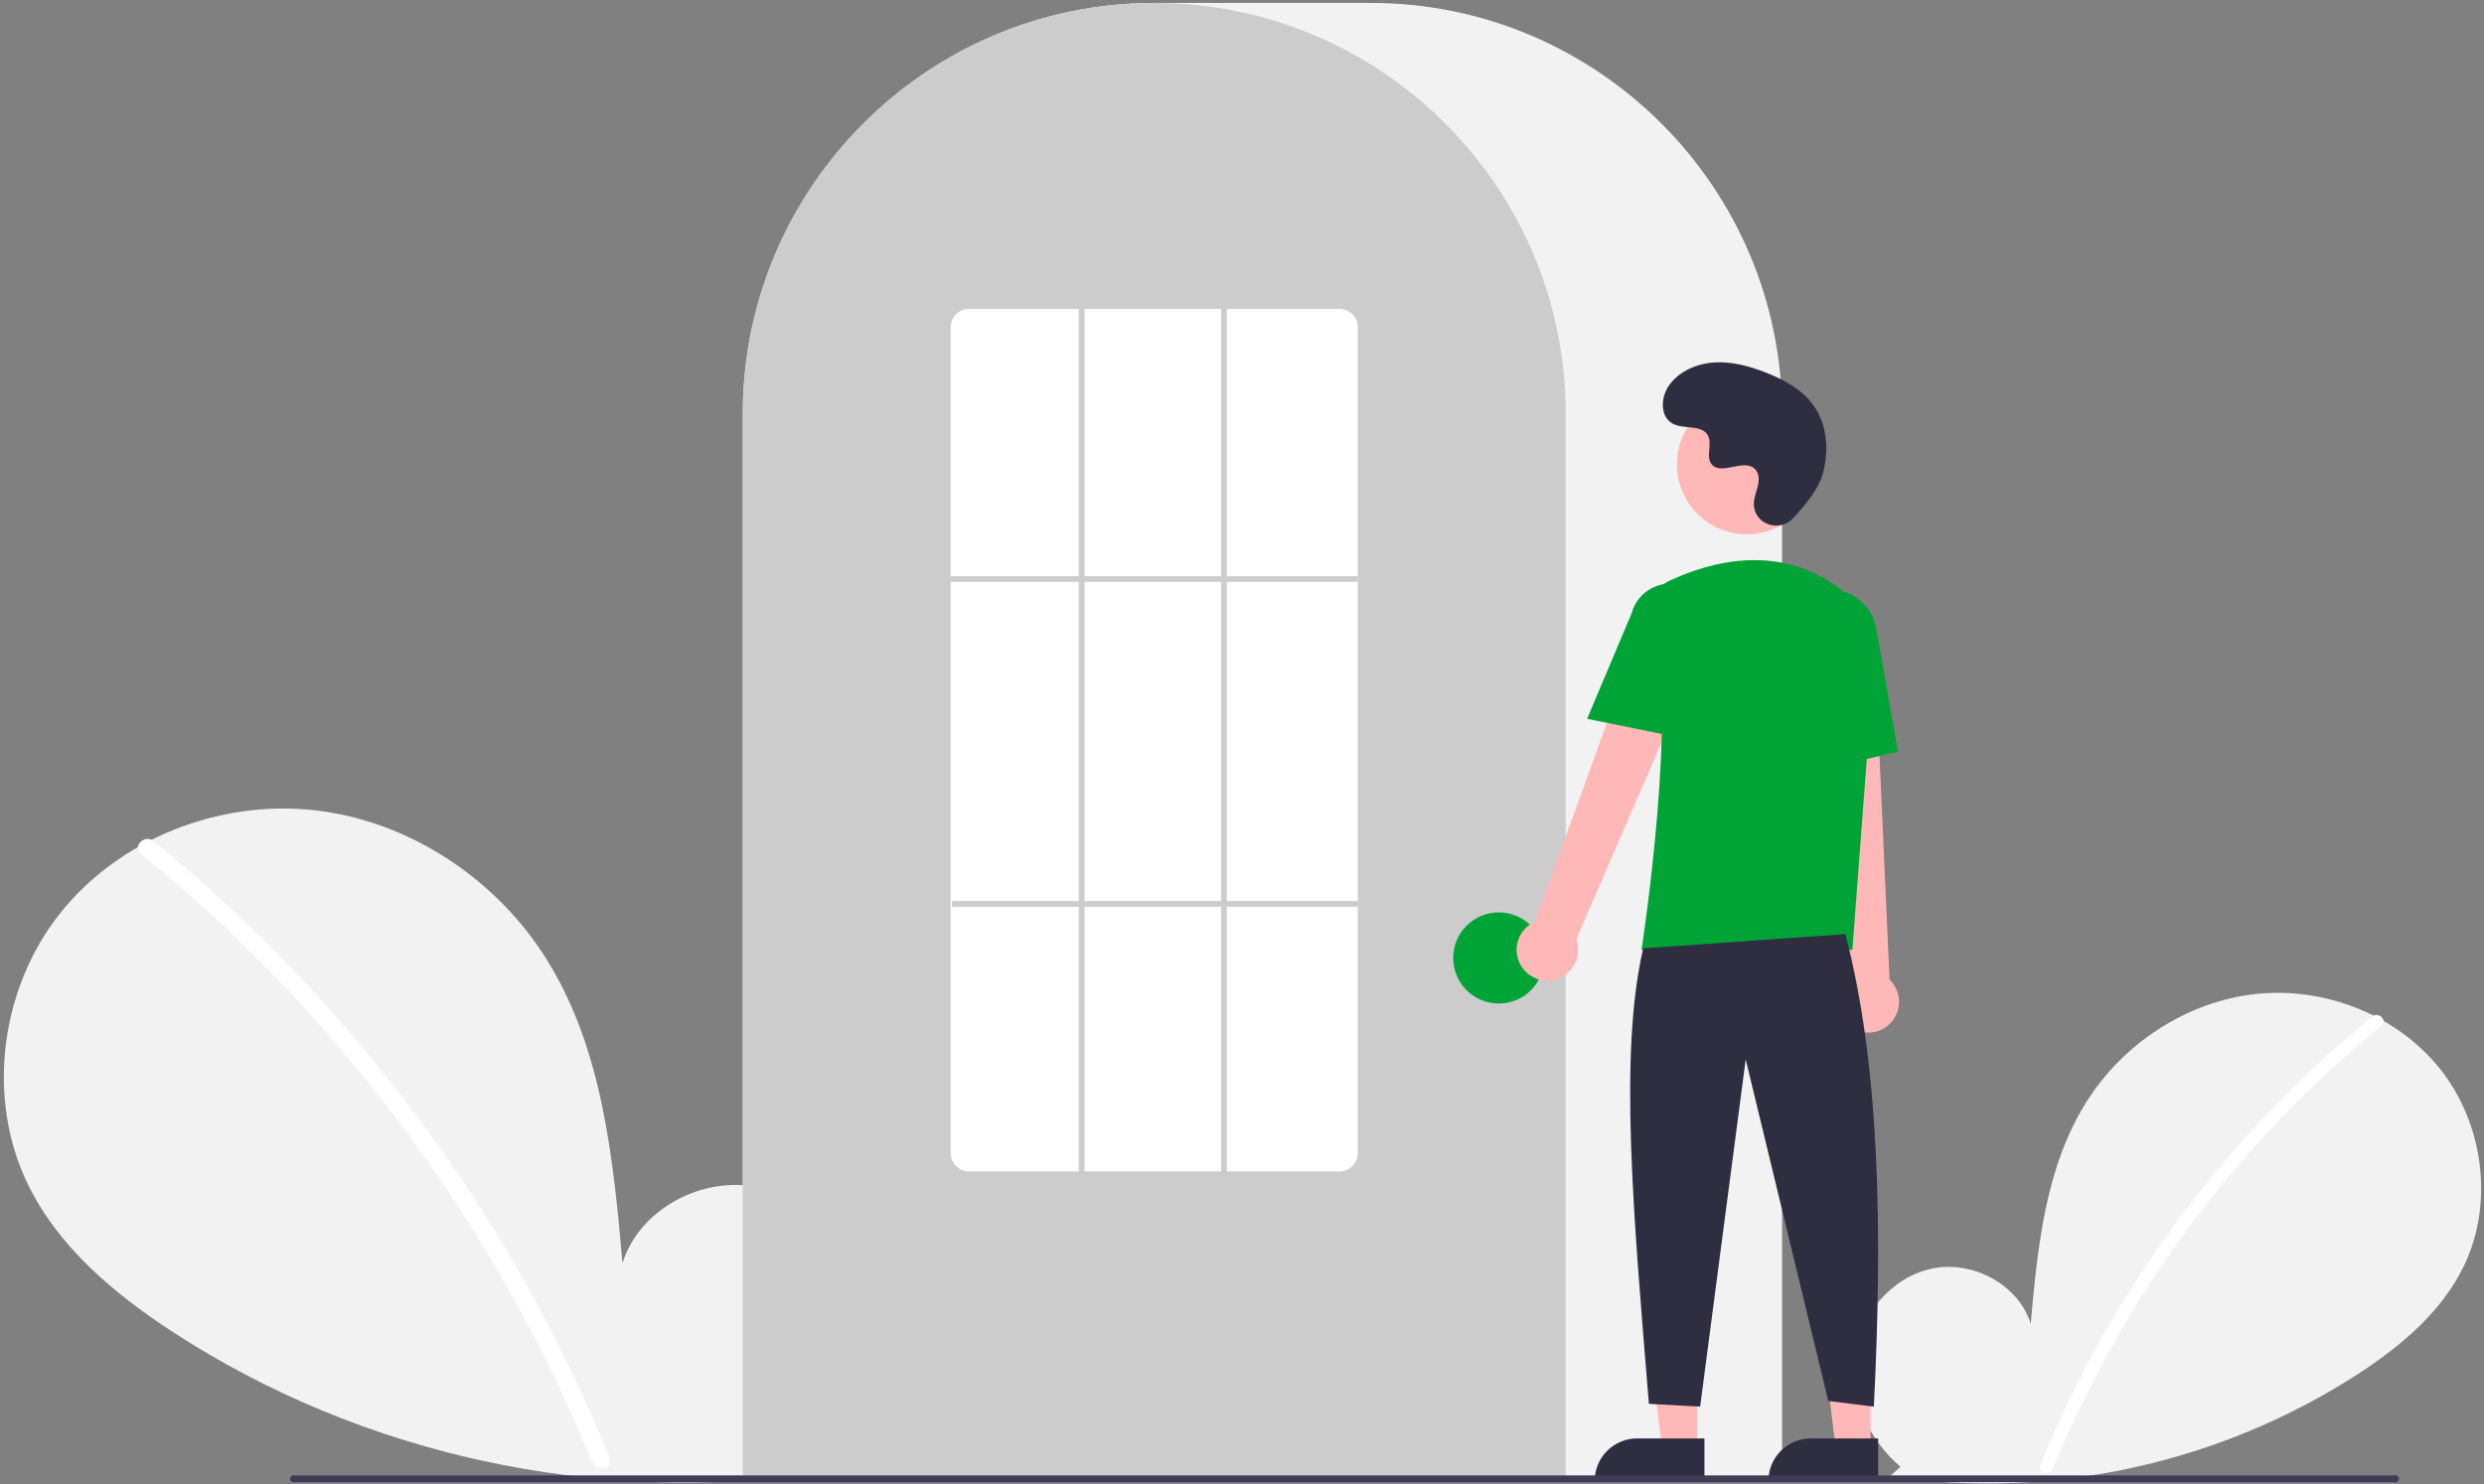
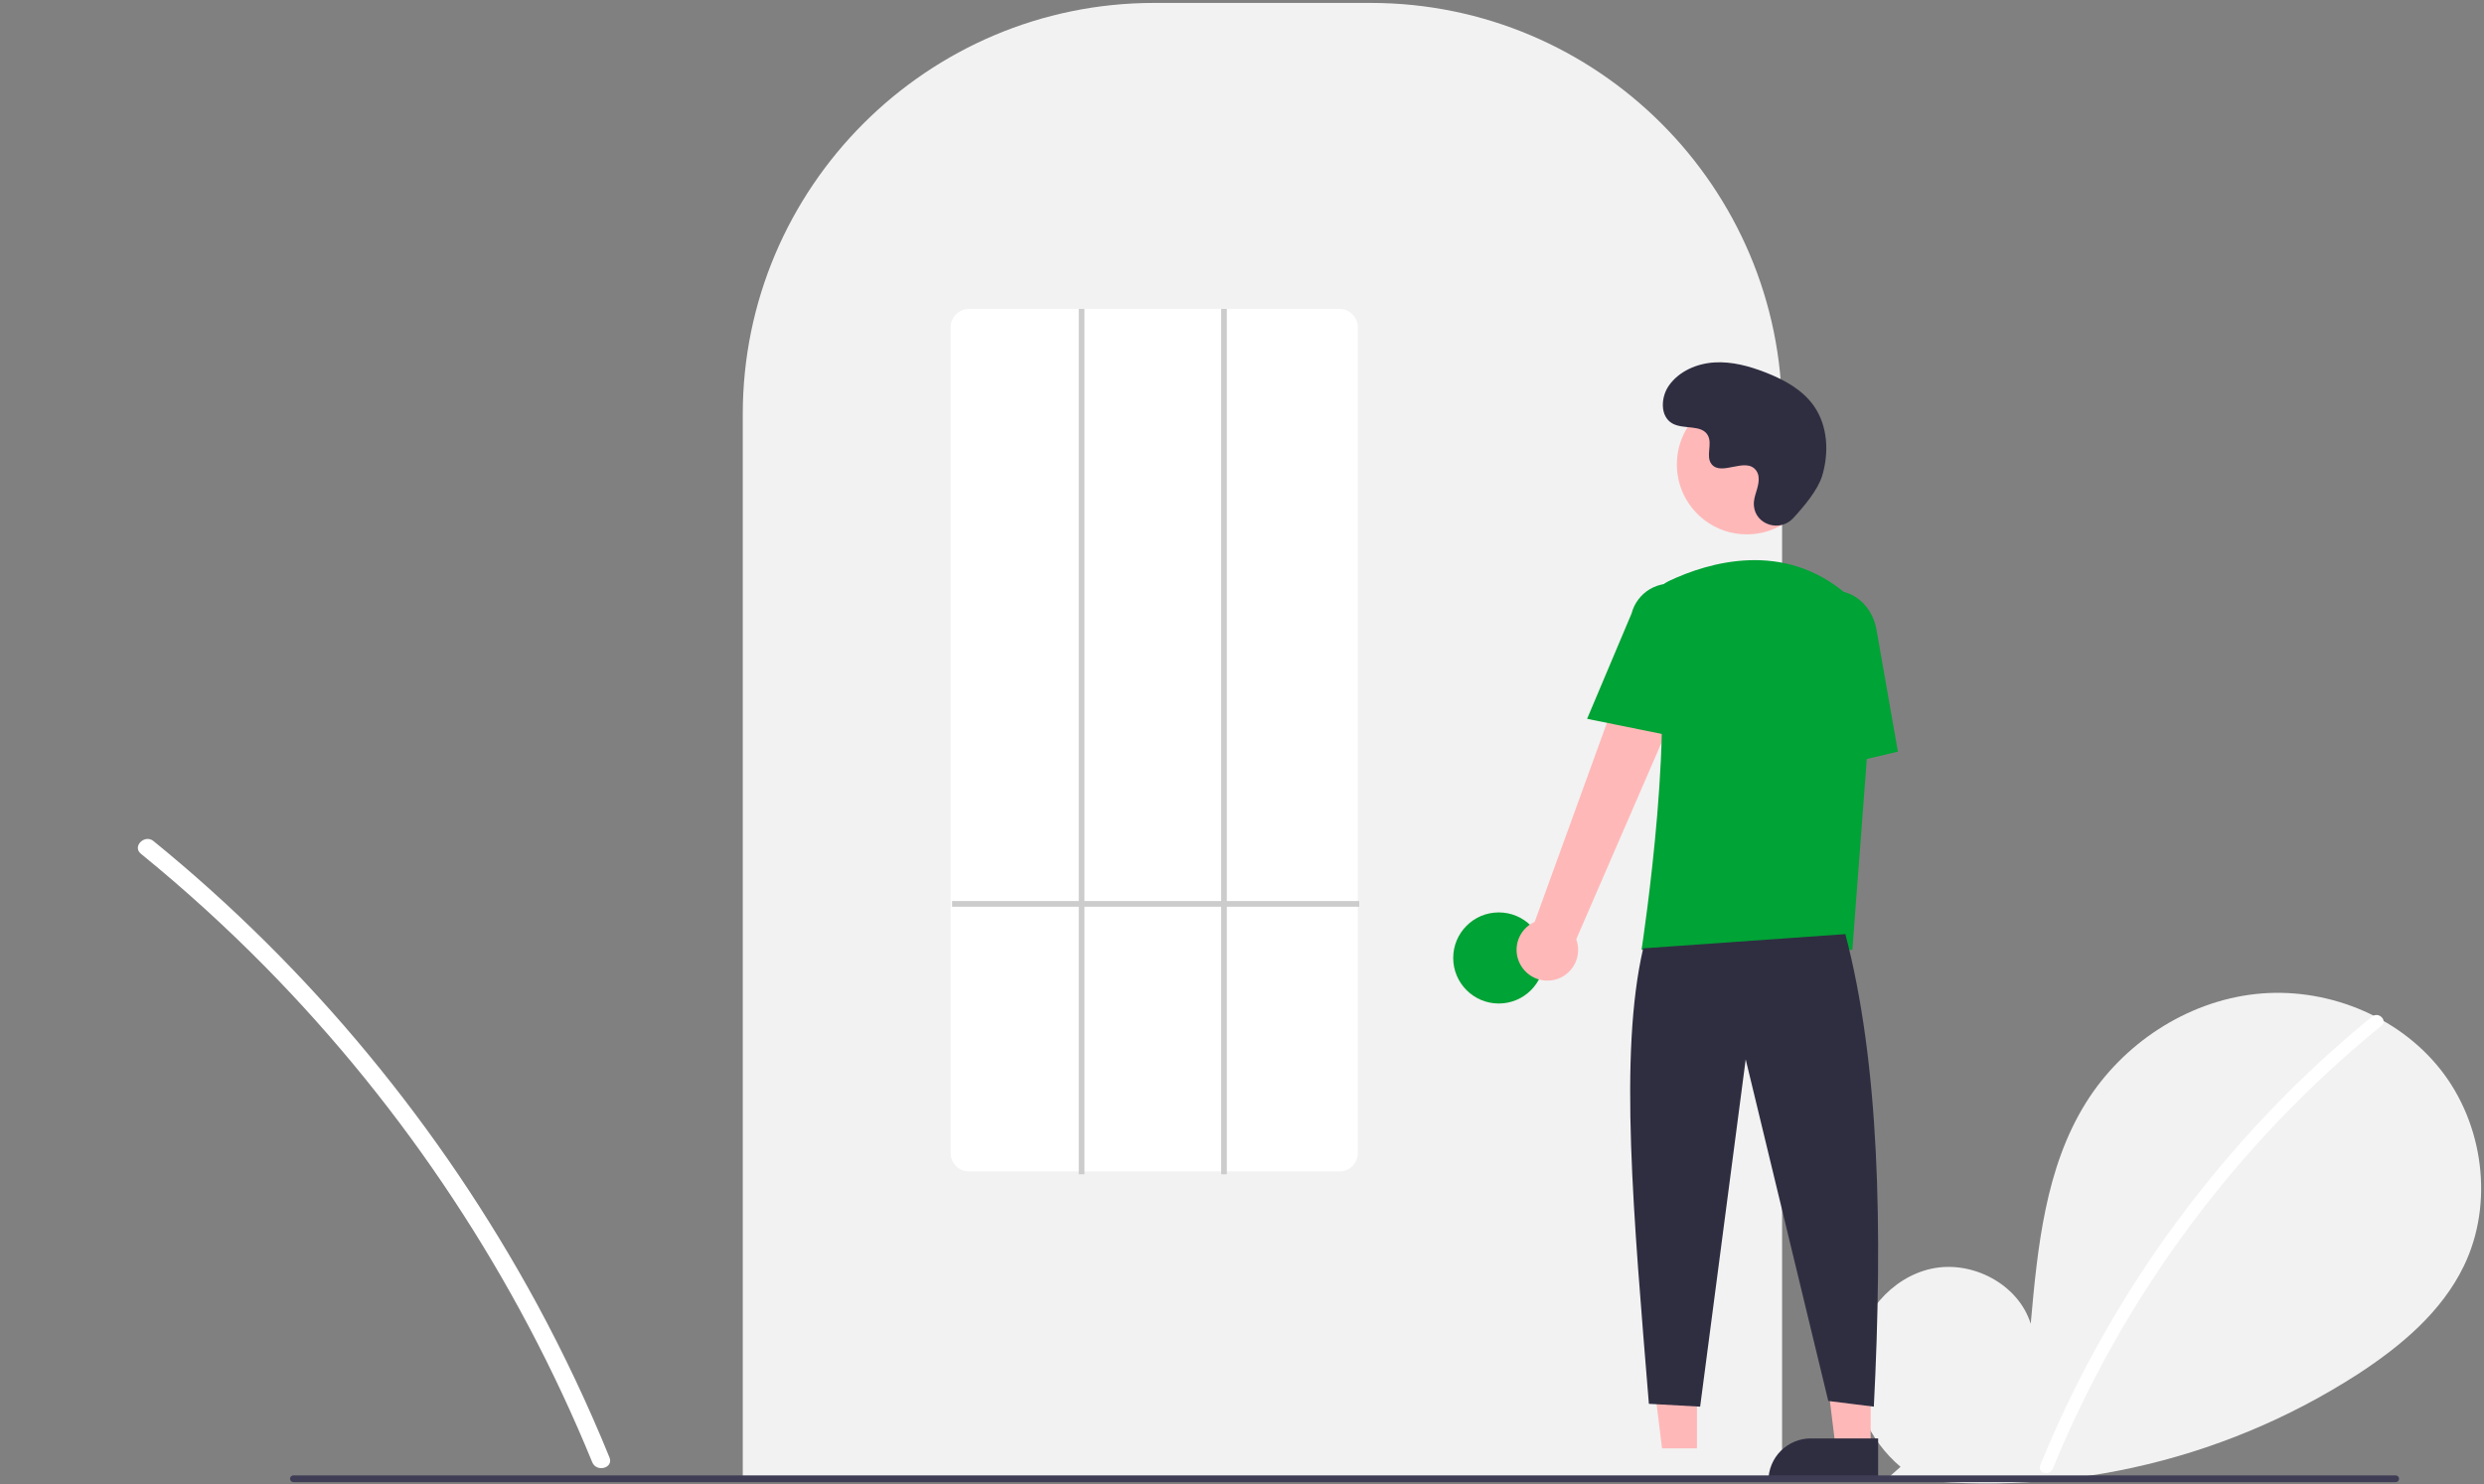
<svg xmlns="http://www.w3.org/2000/svg" width="527" height="315" viewBox="0 0 527 315" fill="none">
  <rect x="0" y="0" width="527" height="315" fill="#808080" stroke="none" />
  <path d="M403.213 311.29C396.484 305.604 392.397 296.623 393.469 287.879C394.541 279.135 401.179 271.096 409.791 269.24C418.402 267.383 428.219 272.523 430.835 280.935C432.274 264.717 433.933 247.819 442.555 234.007C450.363 221.501 463.886 212.553 478.542 210.952C493.198 209.351 508.628 215.398 517.769 226.965C526.909 238.533 529.147 255.35 522.745 268.63C518.029 278.414 509.341 285.695 500.238 291.618C470.822 310.597 435.542 318.316 400.889 313.352L403.213 311.29Z" fill="#F2F2F2" />
  <path d="M503.276 215.733C491.183 225.583 480.089 236.599 470.155 248.623C454.607 267.375 442.026 288.399 432.85 310.964C432.178 312.61 434.851 313.326 435.515 311.699C450.53 275.027 474.499 242.704 505.231 217.688C506.611 216.564 504.645 214.619 503.276 215.733Z" fill="white" />
-   <path d="M170.01 309.746C179.252 301.936 184.866 289.6 183.394 277.59C181.921 265.58 172.803 254.539 160.975 251.989C149.147 249.439 135.664 256.499 132.072 268.053C130.095 245.777 127.816 222.568 115.973 203.598C105.249 186.421 86.675 174.13 66.546 171.931C46.416 169.733 25.222 178.037 12.668 193.925C0.114 209.814 -2.96 232.912 5.832 251.153C12.309 264.59 24.243 274.59 36.746 282.726C76.635 308.682 126.118 319.507 173.202 312.578" fill="#F2F2F2" />
  <path d="M32.573 178.498C49.183 192.027 64.42 207.157 78.065 223.672C91.713 240.169 103.728 257.951 113.941 276.768C119.65 287.323 124.779 298.182 129.304 309.297C130.227 311.558 126.556 312.542 125.643 310.306C117.628 290.711 107.711 271.949 96.036 254.289C84.418 236.692 71.119 220.264 56.328 205.235C47.963 196.739 39.136 188.71 29.889 181.183C27.993 179.639 30.694 176.967 32.573 178.498L32.573 178.498Z" fill="white" />
  <path d="M378.086 314.156H157.584V87.915C157.584 39.78 196.744 0.62 244.878 0.62H290.791C338.926 0.62 378.086 39.78 378.086 87.915V314.156Z" fill="#F2F2F2" />
-   <path d="M332.173 314.158H157.584V87.917C157.536 69.473 163.377 51.495 174.255 36.601C174.656 36.054 175.056 35.515 175.469 34.981C180.731 28.08 186.993 22.002 194.048 16.948C194.446 16.658 194.846 16.373 195.252 16.088C201.156 12.003 207.542 8.663 214.265 6.145C214.665 5.993 215.071 5.842 215.477 5.696C221.558 3.527 227.861 2.04 234.271 1.265C234.668 1.21 235.076 1.168 235.484 1.125C241.73 0.458 248.029 0.458 254.275 1.125C254.682 1.168 255.09 1.21 255.492 1.265C261.9 2.041 268.201 3.527 274.28 5.696C274.687 5.842 275.093 5.994 275.494 6.145C282.134 8.631 288.445 11.921 294.285 15.941C294.691 16.22 295.097 16.505 295.497 16.79C299.452 19.613 303.167 22.758 306.603 26.192C309.359 28.947 311.927 31.884 314.29 34.983C314.701 35.515 315.101 36.054 315.502 36.6C326.381 51.494 332.221 69.472 332.173 87.917V314.158Z" fill="#CCCCCC" />
  <path d="M317.976 212.965C323.315 212.965 327.642 208.637 327.642 203.299C327.642 197.961 323.315 193.633 317.976 193.633C312.638 193.633 308.311 197.961 308.311 203.299C308.311 208.637 312.638 212.965 317.976 212.965Z" fill="#00A335" />
  <path d="M360.023 307.381H352.617L349.093 278.813L360.024 278.814L360.023 307.381Z" fill="#FFB8B8" />
-   <path d="M347.326 305.262H361.61V314.255H338.333C338.333 313.074 338.566 311.905 339.018 310.813C339.47 309.722 340.132 308.731 340.967 307.896C341.802 307.061 342.794 306.398 343.885 305.946C344.976 305.494 346.145 305.262 347.326 305.262V305.262Z" fill="#2F2E41" />
  <path d="M396.874 307.381H389.467L385.943 278.813L396.875 278.814L396.874 307.381Z" fill="#FFB8B8" />
  <path d="M384.177 305.262H398.461V314.255H375.184C375.184 313.074 375.416 311.905 375.868 310.813C376.32 309.722 376.983 308.731 377.818 307.896C378.653 307.061 379.644 306.398 380.735 305.946C381.826 305.494 382.996 305.262 384.177 305.262V305.262Z" fill="#2F2E41" />
  <path d="M322.87 205.215C322.337 204.43 321.983 203.537 321.832 202.601C321.682 201.664 321.738 200.706 321.998 199.793C322.258 198.881 322.715 198.036 323.336 197.319C323.957 196.602 324.729 196.03 325.595 195.644L350.772 126.251L363.161 133.012L334.414 199.326C334.967 200.825 334.951 202.474 334.369 203.962C333.788 205.449 332.68 206.672 331.258 207.398C329.835 208.124 328.195 208.302 326.649 207.9C325.103 207.498 323.759 206.542 322.87 205.215V205.215Z" fill="#FFB8B8" />
-   <path d="M393.091 218.254C392.268 217.782 391.559 217.135 391.012 216.36C390.466 215.584 390.097 214.698 389.93 213.764C389.764 212.83 389.804 211.87 390.048 210.954C390.292 210.037 390.734 209.185 391.344 208.457L383.544 135.052L397.643 135.696L400.884 207.9C402.038 209.004 402.747 210.493 402.877 212.086C403.006 213.678 402.547 215.262 401.587 216.538C400.626 217.815 399.231 218.694 397.665 219.01C396.099 219.327 394.472 219.057 393.091 218.254V218.254Z" fill="#FFB8B8" />
  <path d="M370.599 113.398C378.794 113.398 385.437 106.755 385.437 98.56C385.437 90.366 378.794 83.723 370.599 83.723C362.405 83.723 355.762 90.366 355.762 98.56C355.762 106.755 362.405 113.398 370.599 113.398Z" fill="#FFB8B8" />
  <path d="M392.996 201.561H348.264L348.318 201.213C348.398 200.693 356.29 148.994 350.469 132.081C349.885 130.419 349.937 128.599 350.613 126.973C351.29 125.346 352.545 124.028 354.136 123.271H354.136C362.456 119.353 378.426 114.528 391.905 126.236C393.889 127.987 395.438 130.176 396.429 132.629C397.421 135.082 397.829 137.732 397.62 140.37L392.996 201.561Z" fill="#00A335" />
  <path d="M356.856 156.633L336.717 152.547L346.157 130.177C346.722 128.01 348.123 126.156 350.053 125.021C351.983 123.886 354.285 123.563 356.453 124.123C358.621 124.683 360.478 126.079 361.618 128.007C362.758 129.934 363.086 132.235 362.532 134.404L356.856 156.633Z" fill="#00A335" />
  <path d="M382.648 164.221L381.437 136.467C380.519 131.25 383.506 126.318 388.099 125.512C392.694 124.709 397.18 128.327 398.102 133.583L402.653 159.516L382.648 164.221Z" fill="#00A335" />
  <path d="M391.508 198.239C398.706 225.652 399.491 260.505 397.549 298.522L387.883 297.314L370.364 224.82L360.698 298.522L349.824 297.918C346.575 258.028 343.412 223.784 348.616 201.26L391.508 198.239Z" fill="#2F2E41" />
  <path d="M380.376 110.026C377.608 112.975 372.467 111.392 372.107 107.364C372.078 107.051 372.08 106.736 372.113 106.424C372.299 104.639 373.33 103.02 373.083 101.136C373.027 100.667 372.852 100.22 372.575 99.837C370.369 96.884 365.192 101.159 363.11 98.485C361.833 96.845 363.334 94.264 362.354 92.431C361.062 90.013 357.232 91.206 354.831 89.881C352.159 88.407 352.319 84.308 354.078 81.814C356.222 78.774 359.983 77.151 363.697 76.917C367.411 76.683 371.099 77.687 374.566 79.038C378.506 80.574 382.413 82.695 384.837 86.159C387.785 90.372 388.069 96.035 386.594 100.961C385.697 103.958 382.636 107.618 380.376 110.026Z" fill="#2F2E41" />
  <path d="M508.263 314.543H62.248C62.058 314.542 61.876 314.466 61.741 314.331C61.607 314.196 61.531 314.014 61.531 313.823C61.531 313.633 61.607 313.45 61.741 313.315C61.876 313.181 62.058 313.104 62.248 313.104H508.263C508.453 313.104 508.635 313.181 508.77 313.315C508.904 313.45 508.98 313.633 508.98 313.823C508.98 314.014 508.904 314.196 508.77 314.331C508.635 314.466 508.453 314.542 508.263 314.543V314.543Z" fill="#3F3D56" />
  <path d="M284.147 248.608H205.612C204.578 248.613 203.584 248.208 202.848 247.482C202.111 246.755 201.694 245.766 201.686 244.732V69.437C201.694 68.402 202.111 67.413 202.848 66.687C203.584 65.96 204.578 65.555 205.612 65.561H284.147C285.181 65.555 286.176 65.96 286.912 66.687C287.648 67.413 288.066 68.402 288.074 69.437V244.732C288.066 245.766 287.648 246.755 286.912 247.482C286.176 248.208 285.181 248.613 284.147 248.608V248.608Z" fill="white" />
-   <path d="M288.074 122.282H201.686V123.49H288.074V122.282Z" fill="#CCCCCC" />
  <path d="M288.376 191.221H201.987V192.429H288.376V191.221Z" fill="#CCCCCC" />
  <path d="M230.079 65.561H228.871V249.212H230.079V65.561Z" fill="#CCCCCC" />
  <path d="M260.285 65.561H259.077V249.212H260.285V65.561Z" fill="#CCCCCC" />
</svg>